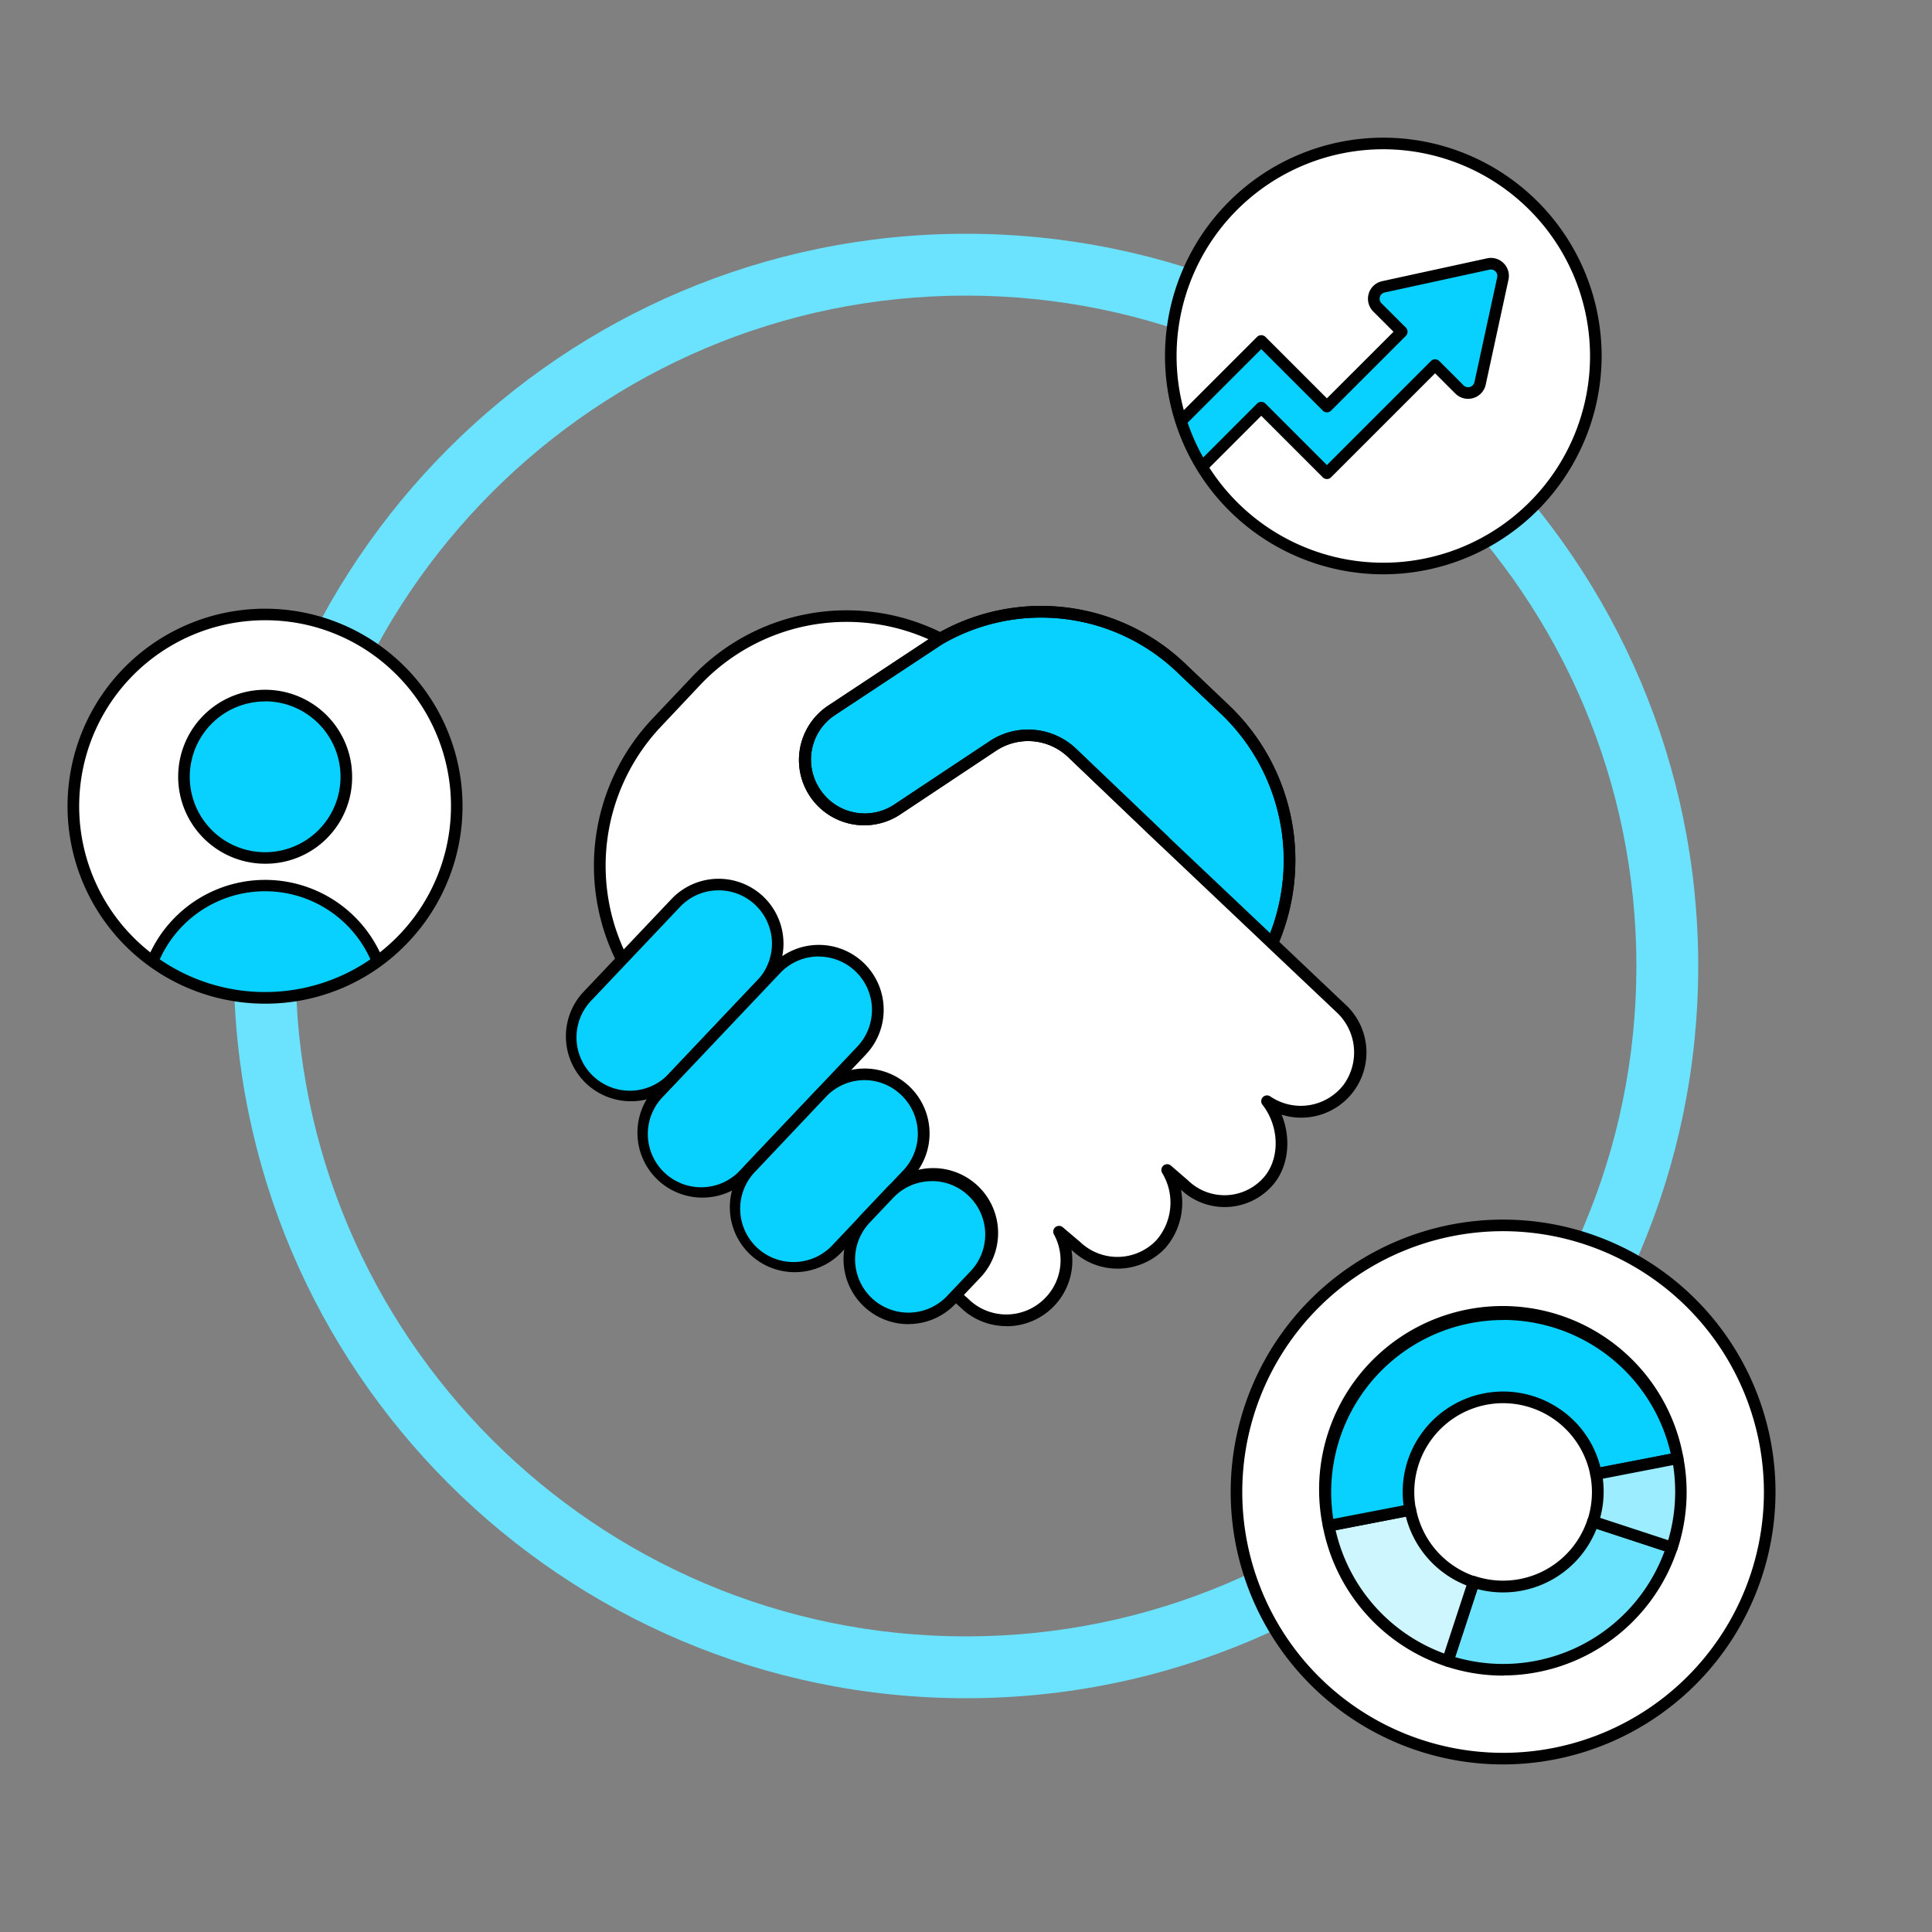
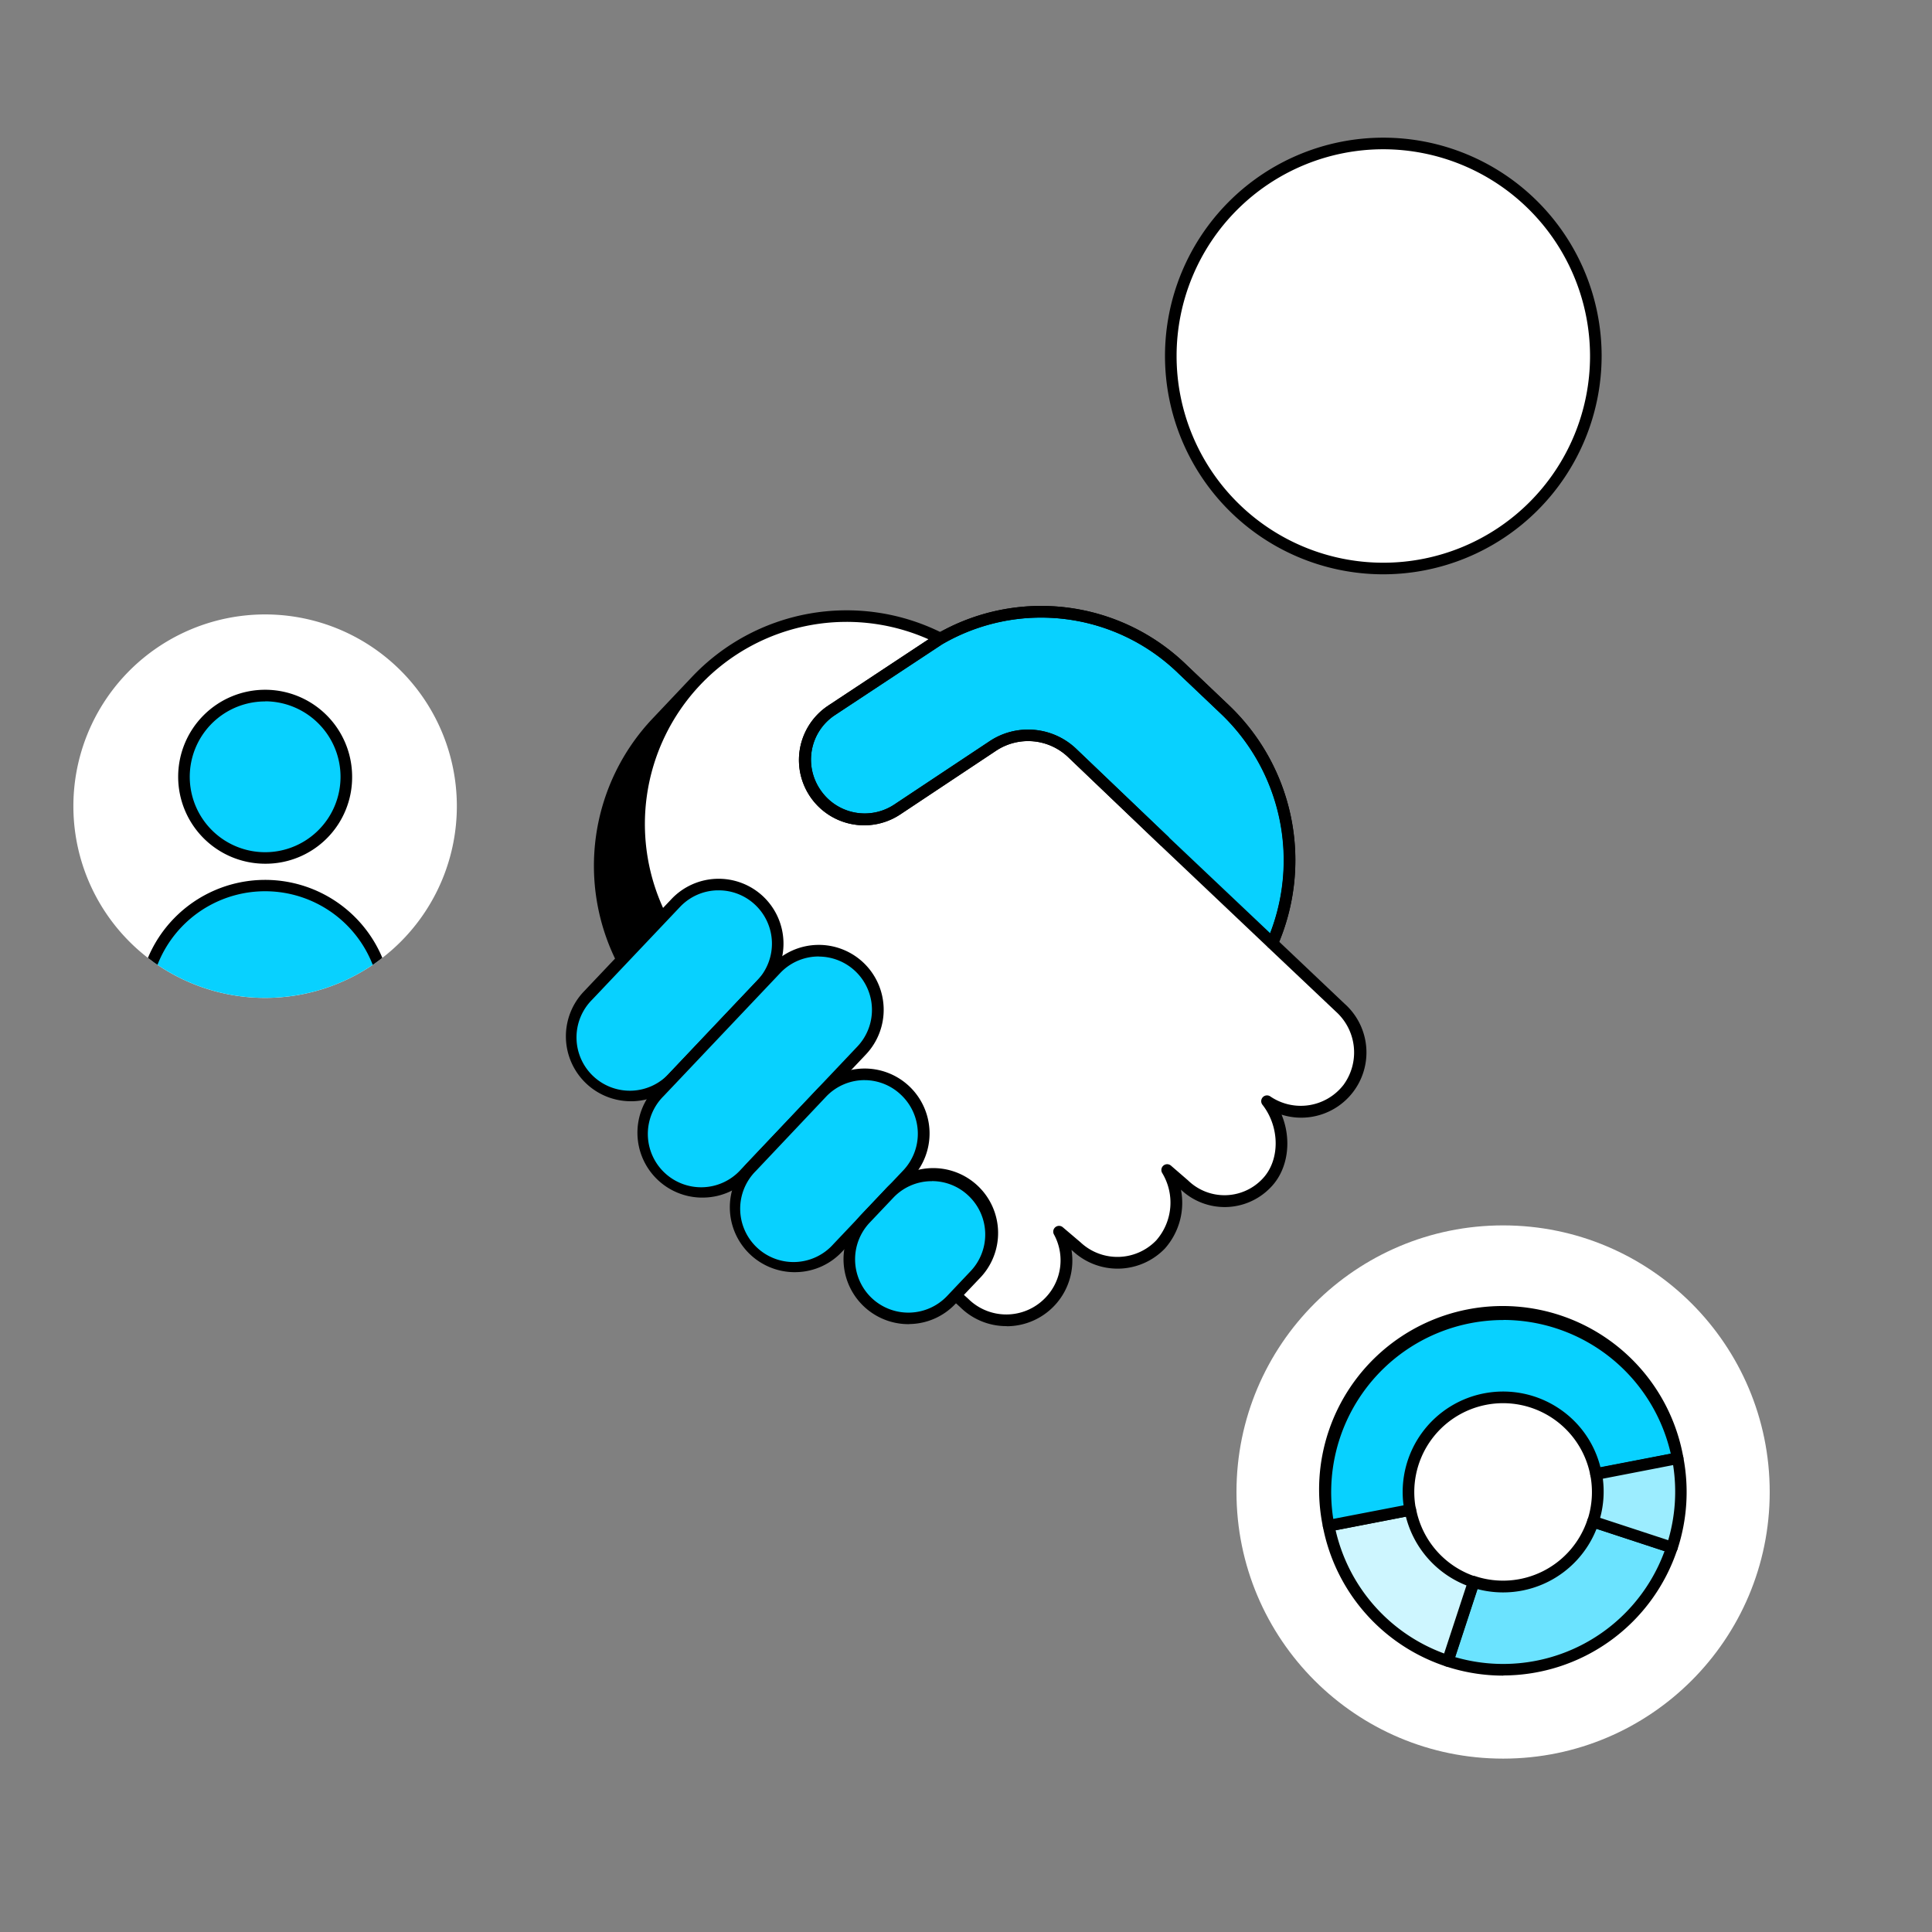
<svg xmlns="http://www.w3.org/2000/svg" id="Outlines_-_EXPORT" data-name="Outlines - EXPORT" viewBox="0 0 500 500">
  <rect x="0" y="0" width="500" height="500" fill="#808080" stroke="none" />
  <defs>
    <style>.cls-1{fill:none;}.cls-2{fill:#6be3ff;}.cls-3{fill:#fff;}.cls-4{fill:#08d1ff;}.cls-5{clip-path:url(#clip-path);}.cls-6{fill:#cef6ff;}.cls-7{fill:#9cedff;}.cls-8{clip-path:url(#clip-path-2);}</style>
    <clipPath id="clip-path">
      <path class="cls-1" d="M103.7,243.72a49.62,49.62,0,1,1,0-70.17,49.62,49.62,0,0,1,0,70.17" />
    </clipPath>
    <clipPath id="clip-path-2">
-       <circle class="cls-1" cx="358" cy="92.13" r="55" />
-     </clipPath>
+       </clipPath>
  </defs>
-   <path class="cls-2" d="M250,439.5c-104.49,0-189.5-85-189.5-189.5S145.51,60.5,250,60.5s189.5,85,189.5,189.5S354.49,439.5,250,439.5Zm0-363C154.33,76.5,76.5,154.33,76.5,250S154.33,423.5,250,423.5,423.5,345.67,423.5,250,345.67,76.5,250,76.5Z" />
  <path class="cls-3" d="M242.84,165a53.84,53.84,0,0,0-62.7,11.31L169.9,187.08a53.82,53.82,0,0,0-8.9,61.25l-8.81,9.3a15.3,15.3,0,0,0,22.21,21.05l-3.73,3.94a15.3,15.3,0,1,0,22.21,21l1.69-1.74a15.3,15.3,0,1,0,22.21,21l7.2-7.59h0a15.3,15.3,0,1,0,22.21,21l1.16-1.22,2.21,2a15.52,15.52,0,0,0,24.55-18.45l4.59,3.91a15.4,15.4,0,0,0,21.64-.6,16.41,16.41,0,0,0,1.75-19.27l4.43,3.84a15,15,0,0,0,21.16-.36l.22-.22c5.3-5.59,4.74-15.1,0-21.11a15.52,15.52,0,0,0,21-3.24,15.75,15.75,0,0,0-2-20.93l-17.64-16.69a53.74,53.74,0,0,0-12.32-60.55l-10.82-10.27a52.31,52.31,0,0,0-63.05-7.85Z" />
  <path class="cls-4" d="M301.47,217.81l-24-22.92A16.43,16.43,0,0,0,257,193.05l-24.7,16.4a15.3,15.3,0,0,1-21.22-4.23h0a15.29,15.29,0,0,1,4-21.26l.23-.16,27.79-18.36a52.31,52.31,0,0,1,63.05,7.85l10.82,10.27a53.73,53.73,0,0,1,12.31,60.57" />
  <path d="M330.62,244.73l-2.75-1.2a52.36,52.36,0,0,0-12-58.88l-10.82-10.27a50.94,50.94,0,0,0-61.27-7.64L215.9,185.19a13.8,13.8,0,0,0-3.61,19.18,13.83,13.83,0,0,0,19.15,3.84l24.7-16.41a18.05,18.05,0,0,1,22.4,2l24,22.92-2.07,2.17-24-22.93a15,15,0,0,0-18.66-1.68L233.1,210.7a16.88,16.88,0,0,1-18.89-28l.25-.17,27.78-18.36a54,54,0,0,1,64.93,8L318,182.47A55.37,55.37,0,0,1,330.62,244.73Z" />
-   <path d="M161,249.89a1.51,1.51,0,0,1-1.34-.82,55.45,55.45,0,0,1,9.12-63l10.24-10.82a55.09,55.09,0,0,1,64.45-11.62,1.5,1.5,0,0,1-1.31,2.69,52.13,52.13,0,0,0-61,11L171,188.11a52.42,52.42,0,0,0-8.62,59.6,1.49,1.49,0,0,1-.66,2A1.52,1.52,0,0,1,161,249.89Z" />
+   <path d="M161,249.89a1.51,1.51,0,0,1-1.34-.82,55.45,55.45,0,0,1,9.12-63l10.24-10.82a55.09,55.09,0,0,1,64.45-11.62,1.5,1.5,0,0,1-1.31,2.69,52.13,52.13,0,0,0-61,11a52.42,52.42,0,0,0-8.62,59.6,1.49,1.49,0,0,1-.66,2A1.52,1.52,0,0,1,161,249.89Z" />
  <path class="cls-4" d="M196.49,233.11h0a15.3,15.3,0,0,1,.59,21.63l-22.67,23.94a15.31,15.31,0,0,1-21.63.58h0a15.3,15.3,0,0,1-.59-21.63l22.68-23.93A15.28,15.28,0,0,1,196.49,233.11Z" />
  <path d="M163.29,285A16.8,16.8,0,0,1,151.1,256.6l22.68-23.93a16.81,16.81,0,0,1,23.75-.65,16.82,16.82,0,0,1,.64,23.75l-22.68,23.94A16.65,16.65,0,0,1,163.75,285ZM186,230.42h-.38a13.68,13.68,0,0,0-9.64,4.3l-22.68,23.94a13.8,13.8,0,1,0,20,19L196,253.71a13.81,13.81,0,0,0-.53-19.51h0A13.72,13.72,0,0,0,186,230.42Z" />
  <path d="M260.46,343.2a16.93,16.93,0,0,1-11.95-4.9l-2.18-2a1.5,1.5,0,1,1,2-2.2l2.22,2a14,14,0,0,0,19.86-.1,13.94,13.94,0,0,0,2.35-16.53,1.5,1.5,0,0,1,2.29-1.86l4.59,3.9a13.94,13.94,0,0,0,19.58-.49,14.8,14.8,0,0,0,1.55-17.46,1.5,1.5,0,0,1,2.27-1.9l4.43,3.83a13.51,13.51,0,0,0,19.11-.26l.19-.2c4.53-4.78,4.49-13.37-.08-19.16a1.5,1.5,0,0,1,2-2.16,14,14,0,0,0,19-2.93,14.21,14.21,0,0,0-1.88-18.9l-17.47-16.53a1.71,1.71,0,0,1-.36-.35L300.44,218.9l-24-22.93a15,15,0,0,0-18.66-1.68L233.1,210.7a16.88,16.88,0,0,1-18.89-28l.25-.17,27.78-18.36a54,54,0,0,1,64.93,8L318,182.47a55.41,55.41,0,0,1,13.07,61.27l16.88,16a16.88,16.88,0,0,1-16.28,28.73c2.66,6.4,1.76,14-2.67,18.67l-.22.23a16.48,16.48,0,0,1-23.15.52,17.81,17.81,0,0,1-4.15,15.22,17,17,0,0,1-23.79.7l-.39-.33a17,17,0,0,1-16.7,19.75Zm5.6-154.38a18,18,0,0,1,12.48,5l24,22.92,26.2,24.79a52.37,52.37,0,0,0-12.79-56.87l-10.82-10.27a50.94,50.94,0,0,0-61.27-7.64L215.9,185.19a13.8,13.8,0,0,0-3.61,19.18,13.83,13.83,0,0,0,19.15,3.84l24.7-16.41A17.79,17.79,0,0,1,266.06,188.82Z" />
  <rect class="cls-4" x="159.63" y="261.94" width="74.41" height="30.6" rx="15.3" transform="translate(-139.8 229.48) rotate(-46.55)" />
  <path d="M181.76,309.94a16.79,16.79,0,0,1-12.18-28.35l30.13-31.81a16.8,16.8,0,0,1,23.75-.64h0a16.82,16.82,0,0,1,.64,23.75L194,304.69a16.69,16.69,0,0,1-11.74,5.24Zm30.15-62.4h-.38a13.69,13.69,0,0,0-9.64,4.31l-30.13,31.8a13.8,13.8,0,1,0,20,19l30.13-31.81a13.8,13.8,0,0,0-10-23.28Z" />
  <rect class="cls-4" x="186.27" y="287.59" width="56.92" height="30.6" rx="15.3" transform="translate(-152.83 250.47) rotate(-46.55)" />
  <path d="M205.67,329.24a16.8,16.8,0,0,1-12.19-28.35l18.1-19.11a16.8,16.8,0,0,1,23.75-.64h0a16.81,16.81,0,0,1,.64,23.75L217.87,324a16.68,16.68,0,0,1-11.74,5.23Zm18.12-49.7h-.39a13.71,13.71,0,0,0-9.64,4.31L195.66,303a13.8,13.8,0,1,0,20,19l18.1-19.1a13.82,13.82,0,0,0-.53-19.51h0A13.71,13.71,0,0,0,223.79,279.54Z" />
  <path class="cls-4" d="M251.69,308.36h0a15.3,15.3,0,0,1,.59,21.63l-6.09,6.42a15.29,15.29,0,0,1-21.62.59h0a15.3,15.3,0,0,1-.59-21.63l6.09-6.42A15.28,15.28,0,0,1,251.69,308.36Z" />
  <path d="M235.08,342.69a16.81,16.81,0,0,1-12.19-28.35l6.09-6.43A16.8,16.8,0,1,1,253.37,331l-6.09,6.42a16.65,16.65,0,0,1-11.74,5.24Zm6.1-37h-.38a13.67,13.67,0,0,0-9.64,4.31l-6.09,6.42a13.82,13.82,0,0,0,.53,19.51,13.81,13.81,0,0,0,19.51-.53l6.08-6.42a13.79,13.79,0,0,0-.53-19.51h0A13.67,13.67,0,0,0,241.18,305.67Z" />
  <circle class="cls-3" cx="389" cy="386.13" r="69" />
-   <path d="M389,456.63a70.5,70.5,0,1,1,70.5-70.5A70.58,70.58,0,0,1,389,456.63Zm0-138a67.5,67.5,0,1,0,67.5,67.5A67.58,67.58,0,0,0,389,318.63Z" />
  <circle class="cls-3" cx="358" cy="92.13" r="55" />
  <path class="cls-3" d="M103.7,243.72a49.62,49.62,0,1,1,0-70.17,49.62,49.62,0,0,1,0,70.17" />
  <g class="cls-5">
    <circle class="cls-4" cx="68.61" cy="201.01" r="21.02" transform="translate(-128.87 122.81) rotate(-49.55)" />
    <path d="M68.61,223.53A22.51,22.51,0,1,1,91.13,201,22.38,22.38,0,0,1,68.61,223.53Zm0-42a19.51,19.51,0,1,0,13.8,5.71A19.54,19.54,0,0,0,68.61,181.5Z" />
    <path class="cls-4" d="M37.23,261a31.39,31.39,0,0,1,62.77-1v1Z" />
    <path d="M100,262.45H37.23a1.51,1.51,0,0,1-1.5-1.48,32.89,32.89,0,0,1,65.77-1.09V261A1.51,1.51,0,0,1,100,262.45Zm-61.26-3H98.48a29.89,29.89,0,0,0-59.74,0Z" />
  </g>
-   <path d="M68.62,259.75a51.11,51.11,0,1,1,36.14-15l-1.06-1.06,1.06,1.06A50.79,50.79,0,0,1,68.62,259.75Zm0-99.23a48.11,48.11,0,1,0,34,14.09A47.83,47.83,0,0,0,68.61,160.52Z" />
  <path class="cls-2" d="M389.05,432.15a46.09,46.09,0,0,1-14.39-2.32l6.71-20.43a24.49,24.49,0,0,0,30.9-15.64l20.44,6.71a46,46,0,0,1-43.66,31.68Z" />
  <path d="M389.05,433.65a47.54,47.54,0,0,1-14.86-2.39,1.5,1.5,0,0,1-.87-.75,1.46,1.46,0,0,1-.08-1.14l6.7-20.44a1.5,1.5,0,0,1,1.9-1,23,23,0,0,0,29-14.67,1.48,1.48,0,0,1,.74-.87,1.53,1.53,0,0,1,1.15-.09l20.44,6.71a1.49,1.49,0,0,1,.95,1.89,47.59,47.59,0,0,1-45.08,32.71Zm-12.49-4.8a44.48,44.48,0,0,0,54.23-27.43l-17.6-5.78a26,26,0,0,1-30.85,15.61Z" />
  <path class="cls-6" d="M374.66,429.83a46.05,46.05,0,0,1-30.82-35l21.12-4.1a24.54,24.54,0,0,0,16.41,18.64Z" />
  <path d="M374.66,431.33a1.53,1.53,0,0,1-.47-.07,47.57,47.57,0,0,1-31.82-36.11,1.55,1.55,0,0,1,.23-1.13,1.51,1.51,0,0,1,1-.63l21.11-4.1a1.49,1.49,0,0,1,1.76,1.19A23,23,0,0,0,381.84,408a1.5,1.5,0,0,1,1,1.89l-6.7,20.44a1.54,1.54,0,0,1-.75.87A1.48,1.48,0,0,1,374.66,431.33Zm-29-35.29a44.57,44.57,0,0,0,28.08,31.88l5.78-17.61a26,26,0,0,1-15.68-17.8Z" />
  <path class="cls-4" d="M343.84,394.85a46,46,0,0,1,90.33-17.45l-21.12,4.08A24.49,24.49,0,1,0,365,390.77Z" />
  <path d="M343.84,396.35a1.5,1.5,0,0,1-1.47-1.21,47.5,47.5,0,1,1,93.27-18,1.51,1.51,0,0,1-1.19,1.76L413.33,383a1.53,1.53,0,0,1-1.12-.23,1.55,1.55,0,0,1-.64-1,23,23,0,0,0-26.93-18.21,23,23,0,0,0-18.21,26.93,1.48,1.48,0,0,1-.23,1.12,1.52,1.52,0,0,1-1,.64l-21.12,4.08Zm45.25-54.73a45,45,0,0,0-8.53.82,44.55,44.55,0,0,0-35.51,50.65l18.19-3.51a26,26,0,0,1,40.32-25,25.76,25.76,0,0,1,10.63,15.13l18.2-3.51a44.54,44.54,0,0,0-43.3-34.6Z" />
  <path class="cls-7" d="M432.71,400.47l-20.44-6.71a24.46,24.46,0,0,0,.78-12.27l21.11-4.09A46,46,0,0,1,432.71,400.47Z" />
  <path d="M432.71,402a1.49,1.49,0,0,1-.47-.07l-20.44-6.71a1.5,1.5,0,0,1-.95-1.89,23.11,23.11,0,0,0,.73-11.52,1.5,1.5,0,0,1,1.18-1.76l21.12-4.1a1.52,1.52,0,0,1,1.76,1.19,47.61,47.61,0,0,1-1.51,23.83,1.48,1.48,0,0,1-.74.87A1.51,1.51,0,0,1,432.71,402Zm-18.59-9.18,17.61,5.78A44.55,44.55,0,0,0,433,379.16l-18.19,3.53A25.87,25.87,0,0,1,414.12,392.79Z" />
  <g class="cls-8">
    <path class="cls-4" d="M388.92,70.72a3.15,3.15,0,0,0-3.78-2.39L358,74.23a3.17,3.17,0,0,0-1.55,5.32l3.66,3.66h0l2.64,2.63L343.4,105.22l-17-17L294,120.64l8.63,8.63,23.78-23.79,17,17,28-28,6.32,6.32a3.14,3.14,0,0,0,1.52.84A3.17,3.17,0,0,0,383,99.25l5.89-27.15A2.93,2.93,0,0,0,388.92,70.72Z" />
-     <path d="M302.63,130.77a1.5,1.5,0,0,1-1.06-.44l-8.63-8.63a1.49,1.49,0,0,1,0-2.12l32.41-32.42a1.55,1.55,0,0,1,2.12,0l15.93,15.93,17.24-17.23-5.25-5.25a4.66,4.66,0,0,1,2.29-7.84l27.15-5.91a4.6,4.6,0,0,1,3.5.61,4.68,4.68,0,0,1,2.06,2.92h0a4.68,4.68,0,0,1,0,2L384.5,99.56a4.67,4.67,0,0,1-7.84,2.31l-5.26-5.26-26.94,26.93a1.5,1.5,0,0,1-1.06.44h0a1.52,1.52,0,0,1-1.06-.44l-15.93-15.93-22.72,22.72A1.5,1.5,0,0,1,302.63,130.77Zm-6.51-10.13,6.51,6.51,22.72-22.73a1.55,1.55,0,0,1,2.12,0l15.93,15.94,26.94-26.94a1.51,1.51,0,0,1,2.12,0l6.32,6.32a1.57,1.57,0,0,0,.8.43,1.66,1.66,0,0,0,2-1.25l5.89-27.14a1.84,1.84,0,0,0,0-.74,1.67,1.67,0,0,0-2-1.25L358.33,75.7a1.59,1.59,0,0,0-.8.44,1.67,1.67,0,0,0,0,2.35l6.31,6.3a1.53,1.53,0,0,1,0,2.13l-19.37,19.36a1.51,1.51,0,0,1-2.12,0L326.41,90.35Z" />
  </g>
  <path d="M358,148.63a56.5,56.5,0,1,1,56.5-56.5A56.56,56.56,0,0,1,358,148.63Zm0-110a53.5,53.5,0,1,0,53.5,53.5A53.56,53.56,0,0,0,358,38.63Z" />
</svg>